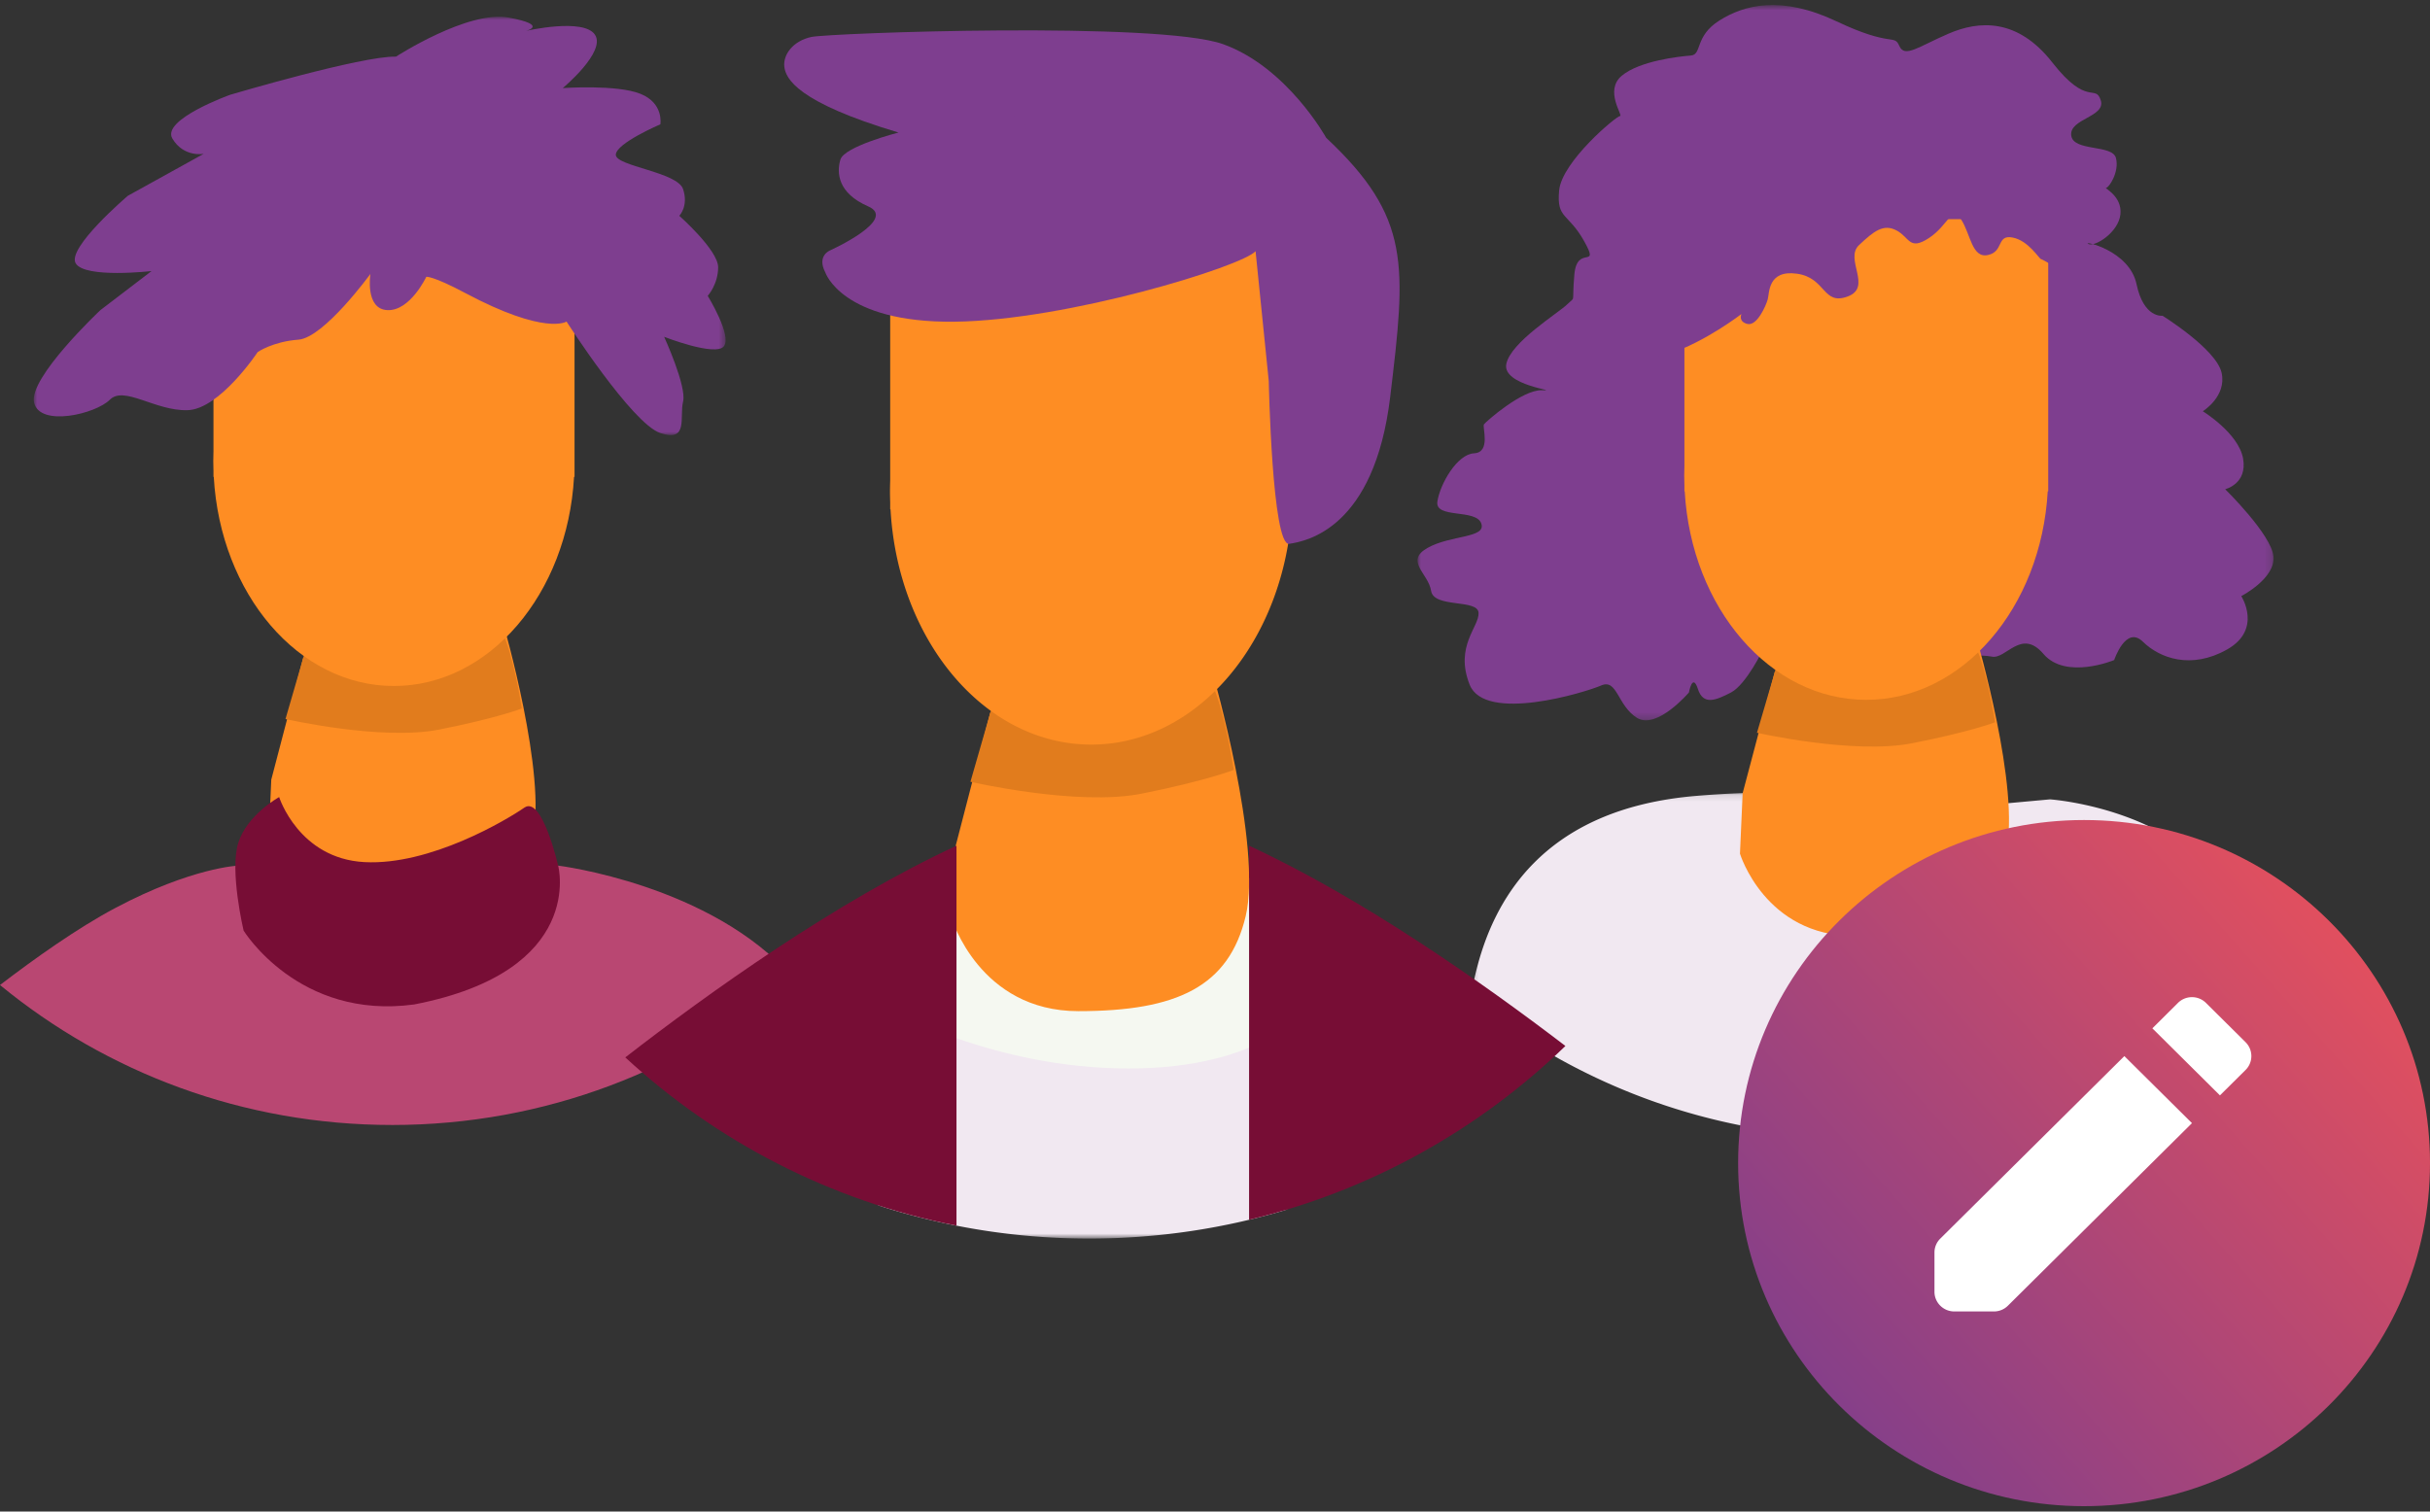
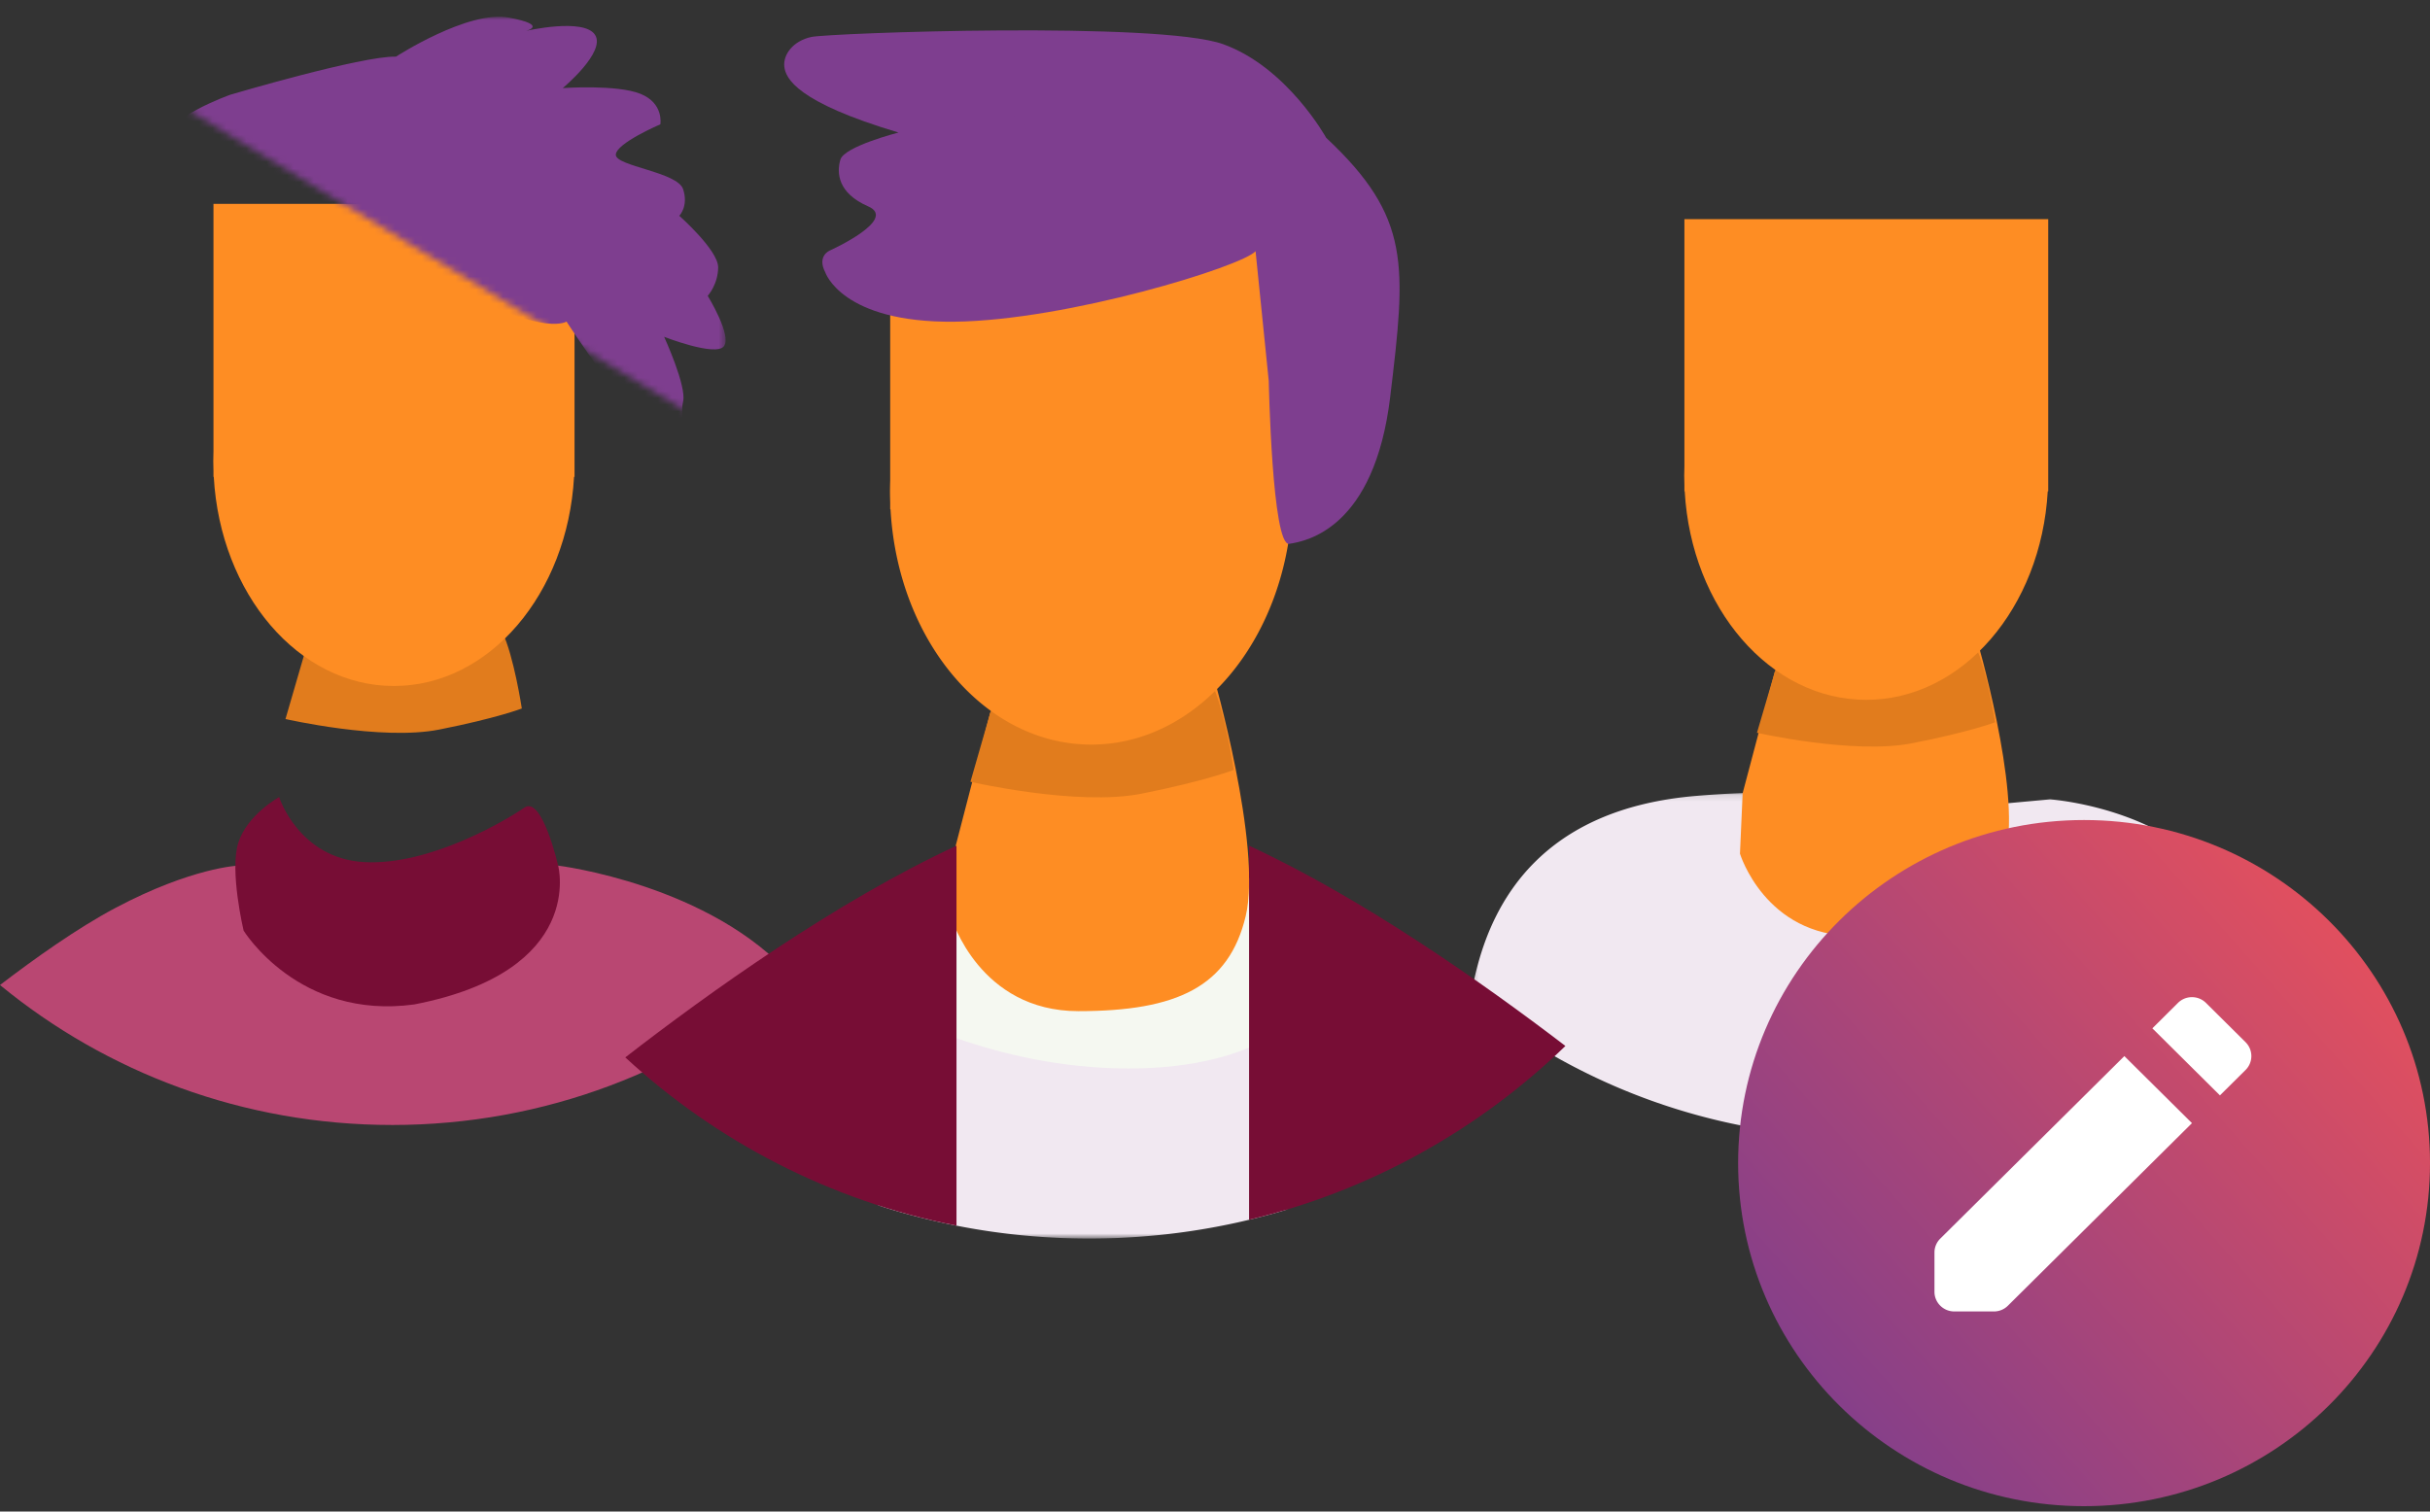
<svg xmlns="http://www.w3.org/2000/svg" xmlns:xlink="http://www.w3.org/1999/xlink" width="360" height="224" viewBox="0 0 360 224">
  <rect x="0" y="0" width="360" height="224" fill="#333333" stroke="none" />
  <defs>
-     <path id="a" d="M0 0h102.5v62H0z" />
+     <path id="a" d="M0 0h102.5v62z" />
    <path id="c" d="M.212.112h116.856v51.149H.212z" />
    <path id="e" d="M0 .743h126.829v106.004H0z" />
    <path id="g" d="M.42.39h60.623v39.853H.42z" />
    <linearGradient id="i" x1="5.868%" x2="98.275%" y1="96.471%" y2="15.412%">
      <stop offset="0%" stop-color="#793D8F" />
      <stop offset="100%" stop-color="#E9515B" />
    </linearGradient>
  </defs>
  <g fill="none" fill-rule="evenodd">
-     <path fill="#FE8D23" d="M44.927 97.438l-4.739 18.1-.394 8.985s3.685 12.24 16.848 12.24c13.162 0 20.007-3.256 22.244-12.501 2.238-9.245-4.343-31.902-4.343-31.902l-29.616 5.078z" />
    <path fill="#E17C1D" d="M45.322 96.136l-3.028 10.417s14.216 3.256 22.771 1.562c8.557-1.692 12.242-3.124 12.242-3.124s-1.184-7.813-2.896-11.329c-1.71-3.516-29.09 2.474-29.09 2.474" />
    <path fill="#FE8D23" d="M31.625 30.213V66.92c-.015.466-.028.932-.028 1.403 0 .47.013.936.028 1.401v.942h.045c.967 17.315 12.54 30.991 26.687 30.991 14.146 0 25.72-13.676 26.687-30.99h.073V30.212H31.625z" />
    <g transform="translate(5 2.48)">
      <mask id="b" fill="#fff">
        <use xlink:href="#a" />
      </mask>
      <path fill="#7E3E8F" d="M49.877 38.112S43 47.572 39.21 47.855c-3.79.283-6.035 1.836-6.035 1.836s-5.615 8.473-10.388 8.614c-4.772.141-9.404-3.671-11.51-1.553C9.171 58.87.89 60.846.047 57.176c-.842-3.672 9.826-13.698 9.826-13.698l7.58-5.79s-9.826 1.13-11.23-1.13c-1.404-2.259 7.72-10.026 7.72-10.026l11.23-6.214s-2.948.565-4.632-2.259c-1.685-2.824 8.562-6.495 8.562-6.495s19.511-5.79 24.564-5.65c0 0 10.668-6.92 16.704-5.79 6.035 1.13 2.526 1.978 2.526 1.978s8.563-1.977 10.247.565c1.684 2.542-4.773 7.907-4.773 7.907s8.001-.564 11.51.848c3.51 1.412 2.948 4.52 2.948 4.52s-6.597 2.823-6.597 4.518c0 1.695 9.124 2.542 9.966 5.084.842 2.542-.561 3.954-.561 3.954s5.755 5.083 5.755 7.625-1.545 4.236-1.545 4.236 3.65 5.932 2.387 7.485-8.843-1.413-8.843-1.413 3.368 7.344 2.807 9.603c-.561 2.26.842 6.072-3.369 4.66-4.21-1.412-13.896-16.522-13.896-16.522s-3.114 2.104-15.02-4.236c-4.771-2.542-5.754-2.4-5.754-2.4s-2.386 5.083-5.755 4.942c-3.369-.142-2.527-5.366-2.527-5.366" mask="url(#b)" />
    </g>
    <path fill="#B94772" d="M58.098 166.712c22.687 0 43.433-8.216 59.367-21.803-12.082-13.85-34.778-16.633-34.778-16.633H35.301s-6.845.26-18.165 6.25c-5.67 3-12.065 7.567-17.136 11.445 15.76 12.951 36.009 20.74 58.098 20.74" />
    <path fill="#770D35" d="M36.09 137.911s-2.105-8.855-.788-13.021c1.315-4.167 6.054-6.771 6.054-6.771s2.896 9.115 12.636 9.636c9.74.52 21.06-6.251 23.693-8.074 2.633-1.823 5.002 8.594 5.002 8.594s4.212 15.626-21.324 20.574c-17.111 2.344-25.272-10.938-25.272-10.938" />
    <g>
      <g transform="translate(217.59 117.31)">
        <mask id="d" fill="#fff">
          <use xlink:href="#c" />
        </mask>
        <path fill="#F1E8F1" d="M58.627 51.26c22.212 0 42.577-7.733 58.441-20.598-.468-4.454-1.552-9.25-3.718-13.762C106.453 2.532 86.117 1.147 86.117 1.147L69.14 2.705S56.938-1.276 33.773.628C10.608 2.532 3.534 16.554 1.058 26.766a83.569 83.569 0 0 0-.846 3.918C16.074 43.536 36.428 51.26 58.627 51.26" mask="url(#d)" />
      </g>
      <g transform="translate(210)">
        <mask id="f" fill="#fff">
          <use xlink:href="#e" />
        </mask>
-         <path fill="#7E3E8F" d="M51.265 96.127s-2.563 5.323-4.818 6.491c-2.255 1.169-4.112 1.947-4.907-.52-.797-2.466-1.327.52-1.327.52s-4.774 5.582-7.693 3.765c-2.917-1.818-2.917-5.842-5.304-4.803-2.388 1.038-17.243 5.582-19.497-.13-2.254-5.713 1.46-8.57 1.326-10.646-.133-2.078-6.631-.65-7.029-3.246-.398-2.597-3.979-4.414-.53-6.362 3.448-1.947 8.753-1.427 7.958-3.635-.796-2.207-6.897-.649-6.499-3.245.397-2.597 2.917-7.011 5.438-7.141 2.52-.13 1.193-3.895 1.458-4.284.265-.39 5.703-5.194 8.621-5.064 2.918.13-5.968-.649-5.305-3.895.663-3.245 7.692-7.53 9.019-8.828 1.325-1.298.663.13 1.06-4.414.398-4.544 3.847-.65 1.46-4.934-2.388-4.284-4.112-3.245-3.714-7.529.398-4.285 8.488-11.036 9.019-11.036.53 0-2.388-3.765.265-5.972 2.652-2.207 8.488-2.856 10.213-2.986 1.724-.13.53-2.856 4.244-5.193 3.713-2.337 9.15-3.766 17.374.13 8.223 3.895 8.488 1.817 9.284 3.635.796 1.817 2.785.13 7.294-1.818C83.185 3.04 88.888 2.65 94.06 9.272c5.173 6.62 6.366 3.116 7.162 5.583.796 2.466-4.642 2.725-4.377 5.193.266 2.466 6.101 1.298 6.632 3.375.53 2.078-1.061 4.414-1.46 4.414-.397 0 2.388 1.169 2.123 3.895-.266 2.727-3.846 4.933-4.775 4.414-.929-.52 6.1.909 7.162 5.972 1.06 5.064 3.846 4.674 3.846 4.674s7.958 4.933 8.753 8.439c.796 3.505-2.784 5.712-2.784 5.712s5.305 3.246 5.968 7.011c.663 3.765-2.652 4.544-2.652 4.544s6.896 6.751 7.16 9.997c.266 3.246-4.774 5.842-4.774 5.842s3.183 4.934-2.122 7.92c-5.304 2.985-9.947 1.297-12.466-1.169-2.52-2.466-4.244 2.726-4.244 2.726s-7.162 2.987-10.478-.908-5.57.908-7.693.39c-2.122-.52-26.79-.39-26.79-.39l-6.986-.78z" mask="url(#f)" />
      </g>
      <path fill="#FE8D23" d="M262.945 99.502l-4.775 18.046-.397 8.959s3.714 12.203 16.976 12.203c13.263 0 20.16-3.245 22.414-12.463 2.255-9.218-4.376-31.808-4.376-31.808l-29.842 5.063z" />
      <path fill="#E17C1D" d="M263.343 98.204l-3.05 10.386s14.323 3.246 22.945 1.559c8.62-1.688 12.334-3.117 12.334-3.117s-1.193-7.79-2.918-11.294c-1.724-3.506-29.31 2.466-29.31 2.466" />
      <path fill="#FE8D23" d="M249.543 32.476v36.598c-.016.465-.03.93-.03 1.4 0 .468.014.933.03 1.397v.939h.045c.974 17.263 12.636 30.899 26.89 30.899 14.252 0 25.916-13.636 26.89-30.9h.073V32.477h-53.898z" />
-       <path fill="#7E3E8F" d="M233.59 50.427s8.4 3.722 13.705 1.991c5.305-1.73 10.699-5.886 10.699-5.886s-.53 1.126.884 1.472c1.415.346 2.741-2.683 3.006-3.635.266-.953 0-4.414 4.333-3.809 4.332.606 3.802 4.76 7.515 3.376 3.714-1.385-.53-5.54 1.68-7.617 2.211-2.077 3.625-3.202 5.57-2.164 1.946 1.039 1.857 3.03 4.776 1.126 2.918-1.905 3.36-4.934 4.774-2.77 1.415 2.164 1.591 5.799 3.978 5.28 2.388-.52 1.239-3.03 3.626-2.597 2.387.433 3.979 3.203 4.244 3.203.265 0 6.366 3.72 6.366 3.72l-3.006-10.904-21.574-12.29-30.504 2.25-19.541 22.243s-.796 6.751-.53 7.011" />
    </g>
    <g>
      <g transform="translate(129.66 143.299)">
        <mask id="h" fill="#fff">
          <use xlink:href="#g" />
        </mask>
        <path fill="#F1E8F1" d="M50.972.39h-40.48C4.951.39.42 4.919.42 10.452v24.866a101.389 101.389 0 0 0 31.299 4.926c10.197 0 20.04-1.51 29.324-4.309V10.451c0-5.533-4.532-10.06-10.071-10.06" mask="url(#h)" />
      </g>
      <path fill="#F5F8F1" d="M131.84 149.55s15.253 8.79 35.395 8.79c20.143 0 26.402-8.985 26.402-8.985l-5.281-19.731s-21.316 3.32-22.098 3.32c-.783 0-27.378 2.15-27.378 2.15l-8.8 14.456h1.76z" />
      <path fill="#FE8D23" d="M146.702 105.596l-5.28 20.365-.44 10.11s4.107 13.772 18.773 13.772c14.668 0 22.294-3.663 24.788-14.065 2.493-10.403-4.84-35.897-4.84-35.897l-33 5.715z" />
      <path fill="#E17C1D" d="M147.142 104.13l-3.374 11.721s15.84 3.663 25.374 1.76c9.534-1.906 13.641-3.518 13.641-3.518s-1.32-8.79-3.227-12.747c-1.907-3.955-32.414 2.785-32.414 2.785" />
      <path fill="#FE8D23" d="M131.88 29.955v41.301a46.852 46.852 0 0 0-.031 1.579c0 .529.014 1.054.031 1.578v1.059h.05c1.078 19.483 13.975 34.87 29.737 34.87 15.763 0 28.66-15.387 29.737-34.87h.081V29.955H131.88z" />
      <path fill="#7E3E8F" d="M122.257 40.348s2.445 7.52 19.164 7.325c16.721-.195 42.633-8.205 44.589-10.45l1.955 19.241s.49 24.517 3.03 24.126c2.544-.39 12.615-2.246 14.962-21.782 2.346-19.535 3.129-26.568-9.485-38.386 0 0-5.77-10.452-15.254-13.87-9.484-3.419-58.277-1.662-61.014-1.075-2.738.586-4.205 2.637-4.01 4.395.197 1.759 1.859 5.275 16.917 9.768 0 0-8.018 2.052-8.605 4.005-.587 1.954-.391 4.982 4.107 6.935 4.498 1.954-5.672 6.544-5.672 6.544s-1.955.781-.684 3.224" />
      <path fill="#7E3E8F" d="M152.862 26.087s-5.182-1.563-5.28-4.298c-.098-2.735 1.076-2.637 3.911-2.637 2.836 0-5.378-4.396-5.378-4.396l18.579-4.493s-1.271 2.54-.293 3.712c.977 1.172 8.31 2.93 11.146 5.08 2.836 2.148 5.378 3.027 5.77 5.86.39 2.832-.196 7.912-.196 7.912l-22.197 1.953-6.062-8.693z" />
      <path fill="#770D35" d="M141.702 125.326c-17.816 8.259-36.7 21.781-49.065 31.37 13.483 12.433 30.35 21.255 49.065 24.933v-56.303zM231.913 155.002c-12.337-9.435-30.076-21.893-46.865-29.676v55.434c17.95-4.29 34.042-13.347 46.865-25.758" />
    </g>
    <g>
      <g transform="translate(257.5 121.52)">
        <ellipse cx="51.25" cy="50.84" fill="url(#i)" rx="51.25" ry="50.84" />
        <path fill="#FFF" d="M29.948 62.031a2.884 2.884 0 0 0-.86 2.059v5.823c.003 1.607 1.315 2.91 2.935 2.912h5.87a2.931 2.931 0 0 0 2.075-.853l27.267-27.054-10.015-9.935-27.272 27.048zM75.18 32.925L69.31 27.1a2.952 2.952 0 0 0-4.15 0l-3.79 3.77 10.01 9.936 3.795-3.765a2.895 2.895 0 0 0 0-4.117h.005z" />
      </g>
    </g>
  </g>
</svg>